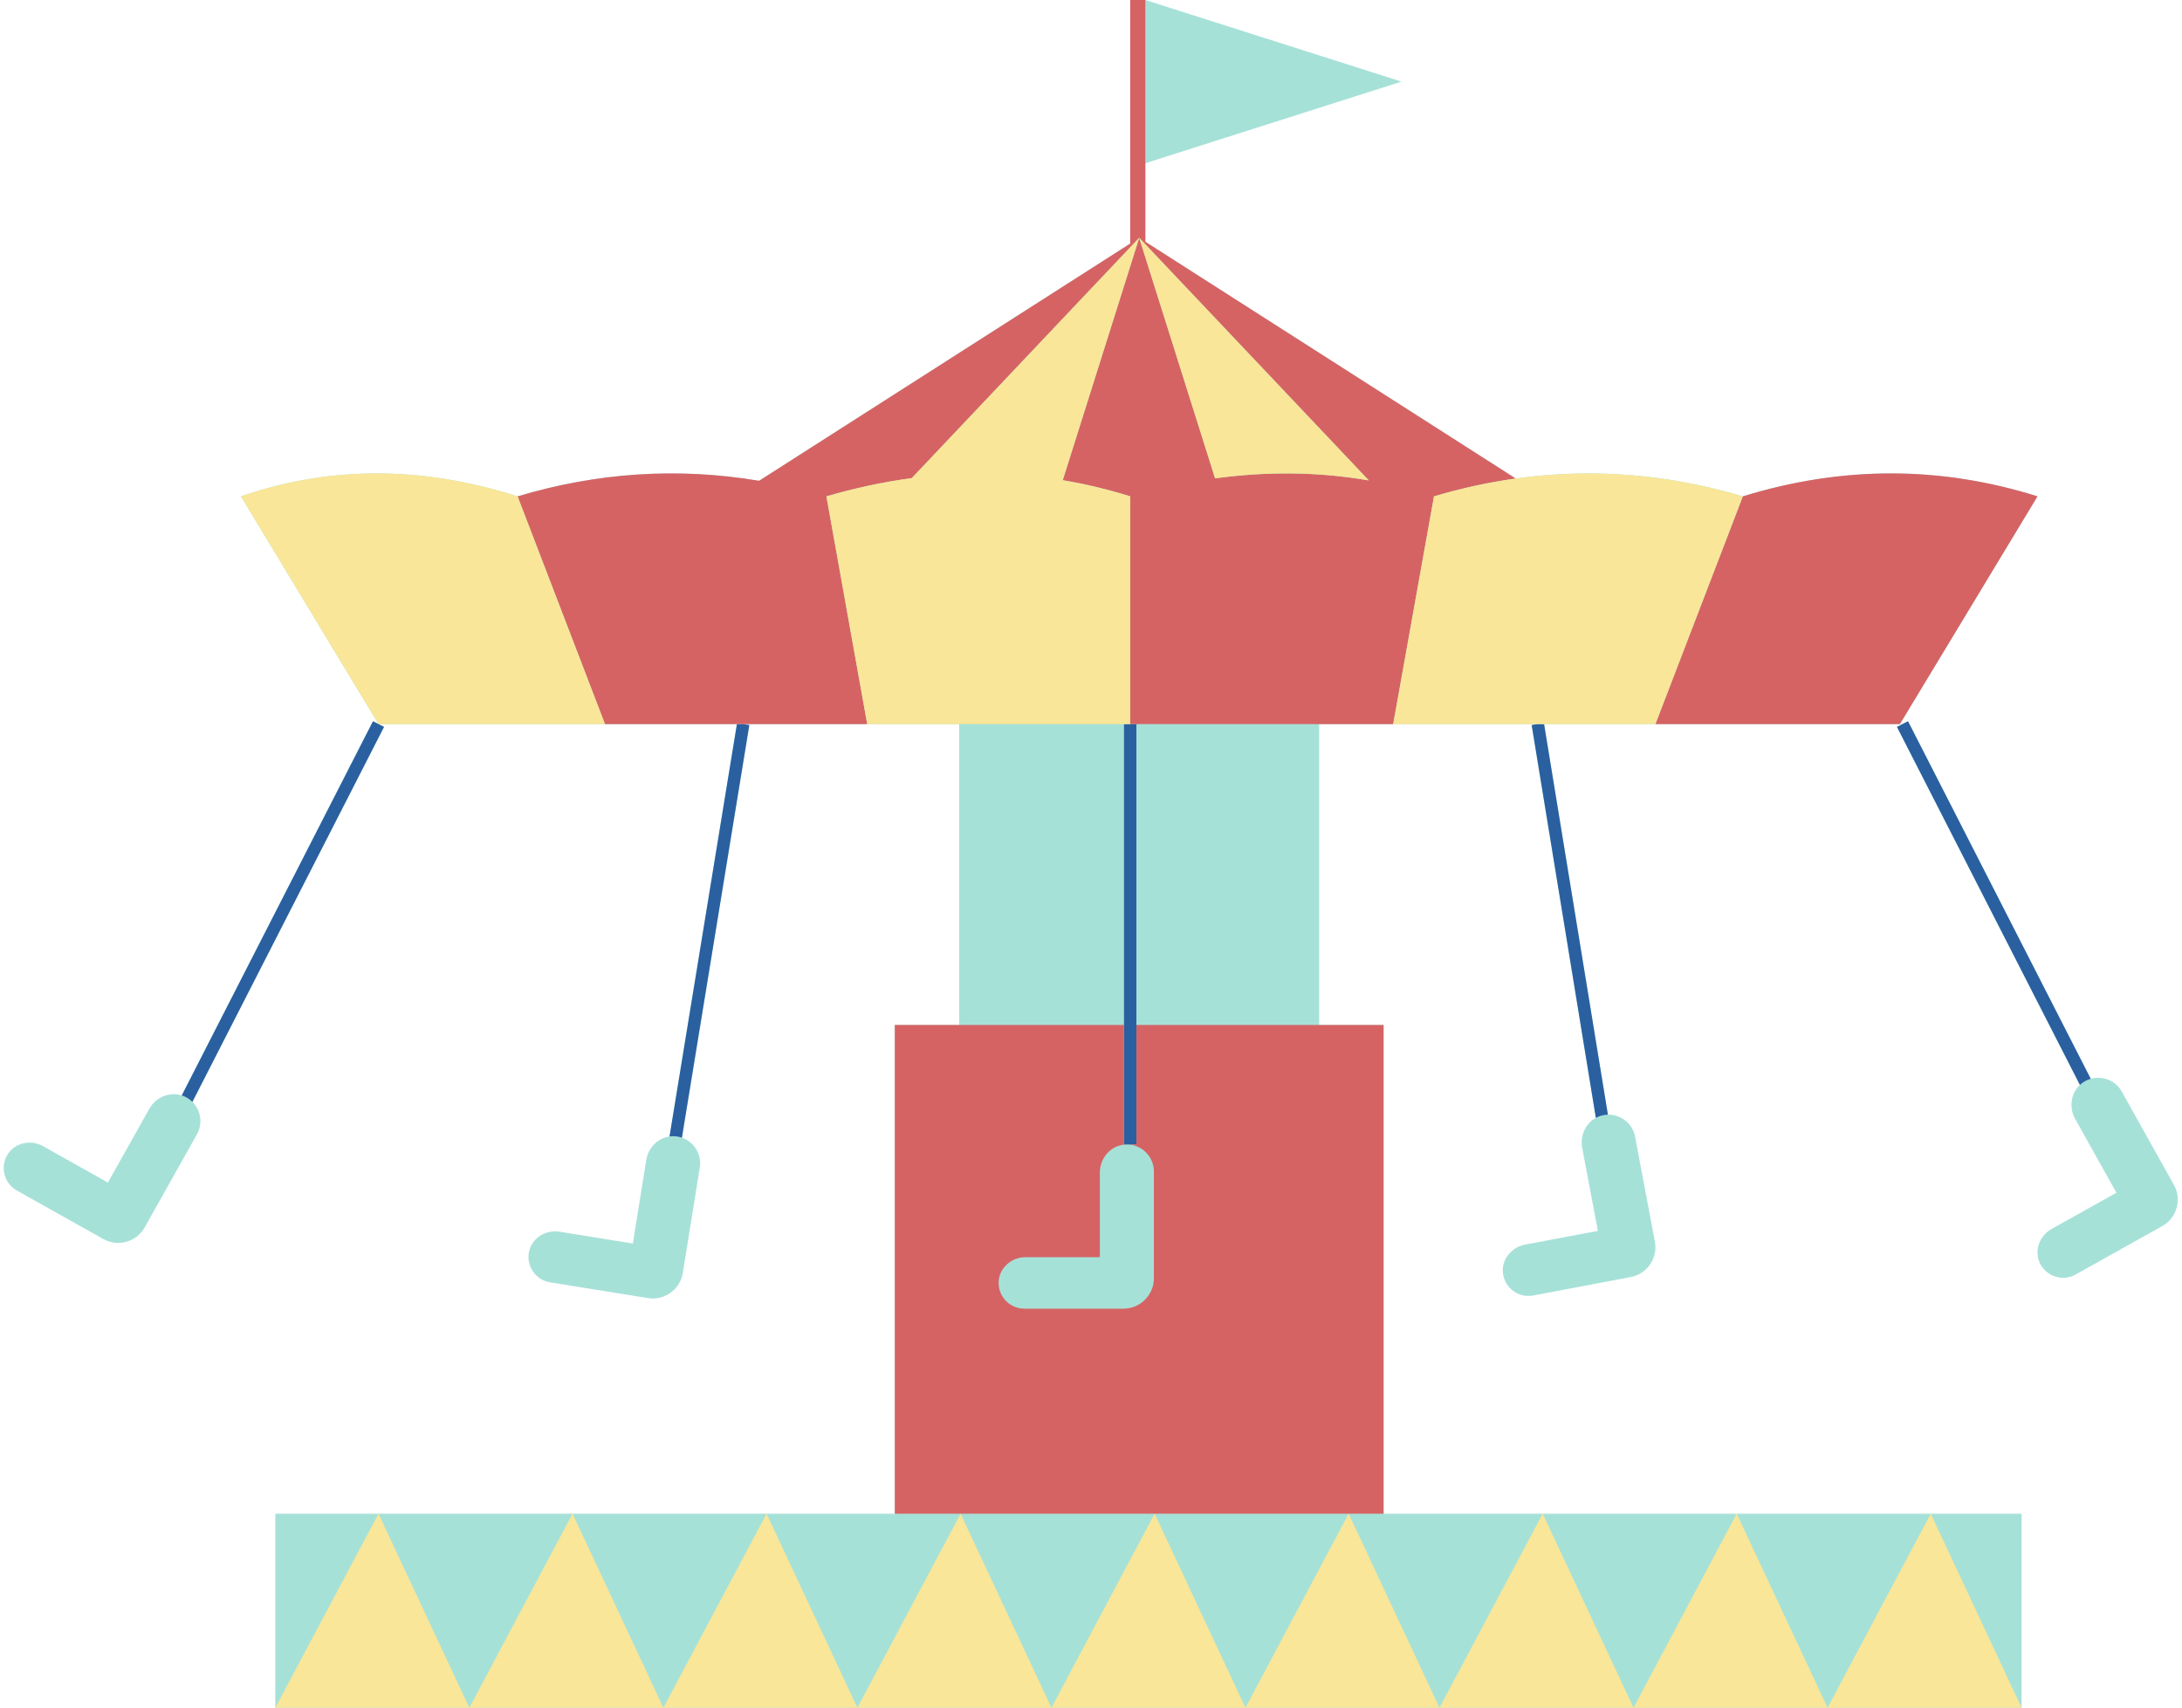
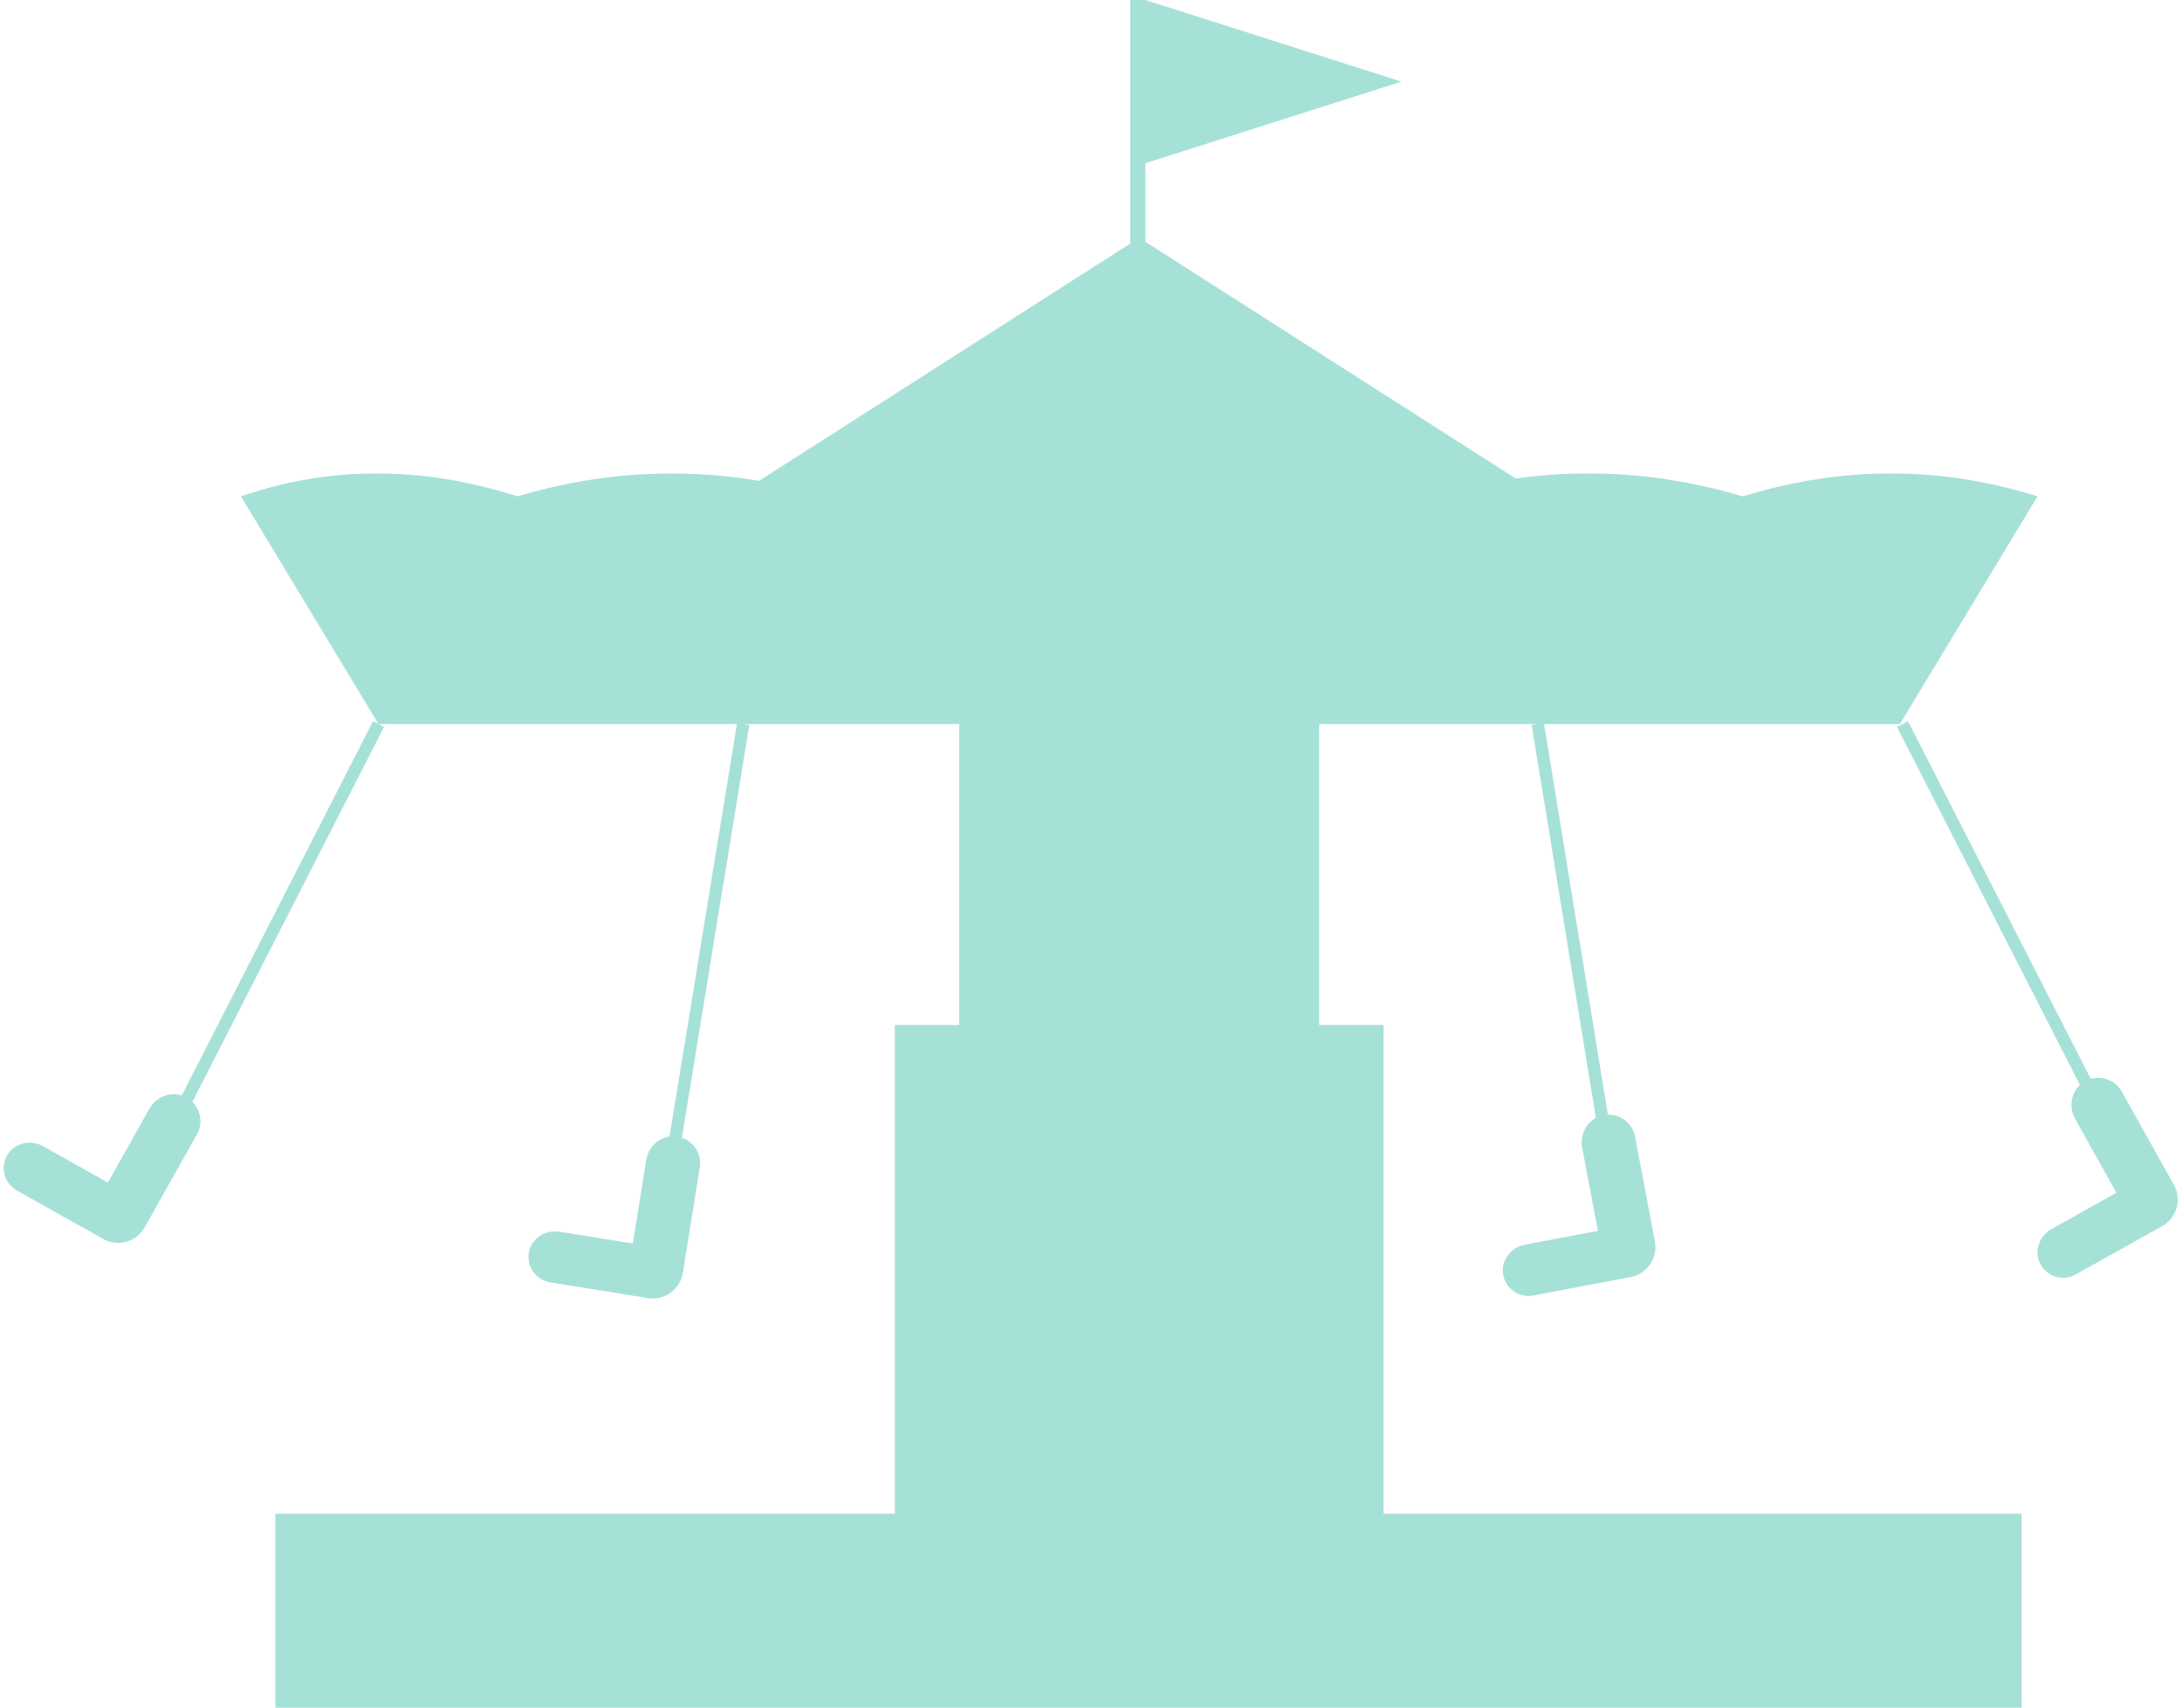
<svg xmlns="http://www.w3.org/2000/svg" height="550.6" preserveAspectRatio="xMidYMid meet" version="1.0" viewBox="-1.2 0.0 703.5 550.6" width="703.5" zoomAndPan="magnify">
  <g id="change1_1">
    <path d="M444.885,488.057h205.696v62.557h-62.557h-62.557h-62.557h-62.557h-62.557h-62.557h-62.557h-62.557H87.566 v-62.557h199.733V330.471h20.768v-97.011h-69.652l1.973,0.322l-21.735,133.03c3.933,1.351,6.446,5.366,5.764,9.612l-4.385,27.273 l-1.078,6.707c-0.86,5.349-5.893,8.987-11.242,8.128l-7.516-1.208l-24.027-3.863c-4.598-0.739-7.703-5.123-6.84-9.729 c0.841-4.488,5.348-7.326,9.856-6.601l23.609,3.796c0.021,0.003,0.042-0.011,0.045-0.033l4.326-26.905 c0.631-3.926,3.726-7.023,7.501-7.565l21.724-132.963h-17.522h-98.031l-44.359-73.422c6.08-2.097,12.247-3.762,18.505-4.977 c2.682-0.521,5.381-0.959,8.096-1.313c0.905-0.118,1.812-0.227,2.721-0.326c4.545-0.497,9.138-0.76,13.779-0.781 c14.852-0.07,30.203,2.327,46.096,7.398c25.5-7.637,51.446-9.452,77.871-5.019l119.645-76.483V0h4.88l82.586,26.314l-82.586,26.314 v25.316l119.423,76.341c3.764-0.526,7.522-0.932,11.275-1.204c10.306-0.748,20.572-0.539,30.798,0.6 c1.129,0.126,2.258,0.26,3.387,0.409c9.283,1.221,18.534,3.209,27.753,5.949v0h0c32.27-9.938,63.928-9.79,95.003,0l-44.359,73.422 h-97.93h-16.792l20.576,125.94c4.189-0.101,7.956,2.836,8.759,7.087l5.129,27.143l1.261,6.675c1.006,5.323-2.494,10.454-7.817,11.46 l-7.48,1.413l-23.913,4.518c-4.576,0.865-8.985-2.206-9.736-6.831c-0.732-4.507,2.545-8.706,7.031-9.553l23.496-4.44 c0.021-0.004,0.035-0.025,0.031-0.046l-5.059-26.776c-0.733-3.878,1.094-7.81,4.413-9.619l-20.692-126.648l1.973-0.322h-70.483 v97.011h20.768V488.057z M122.616,234.371l-3.562-1.82l-61.652,120.64c-3.951-1.27-8.371,0.578-10.459,4.298l-13.338,23.763 c-0.011,0.019-0.035,0.026-0.054,0.015l-20.852-11.704c-3.982-2.235-9.191-1.125-11.527,2.798 c-2.398,4.026-0.995,9.212,3.066,11.491l21.222,11.911l6.638,3.726c4.724,2.651,10.703,0.971,13.355-3.753l3.325-5.924l13.52-24.089 c1.962-3.496,1.249-7.762-1.47-10.451L122.616,234.371z M699.678,381.994l-3.314-5.93l-13.477-24.113 c-2.014-3.604-6.207-5.212-10.01-4.115l-58.916-115.286l-3.562,1.82l58.99,115.432c-2.933,2.737-3.571,7.317-1.546,10.94 l13.295,23.787c0.011,0.019,0.004,0.043-0.015,0.054l-20.873,11.666c-3.986,2.228-5.76,7.249-3.636,11.291 c2.18,4.148,7.335,5.661,11.4,3.389l21.243-11.873l6.645-3.714C700.63,392.699,702.321,386.723,699.678,381.994z" fill="#a6e1d8" />
  </g>
  <g>
    <g id="change2_1">
-       <path d="M363.189,233.461h2v97.011v38.533h-4v-38.533v-97.011H363.189z M57.403,353.191 c0.365,0.117,0.727,0.251,1.081,0.423c0.898,0.434,1.68,1.002,2.346,1.661l61.786-120.903l-3.562-1.82L57.403,353.191z M236.388,233.461l-21.724,132.963c0.649-0.093,1.315-0.12,1.995-0.052c0.698,0.069,1.362,0.224,1.994,0.441l21.735-133.03 l-1.973-0.322H236.388z M613.961,232.551l-3.562,1.82l58.99,115.432c0.36-0.336,0.749-0.65,1.178-0.925 c0.737-0.473,1.516-0.812,2.31-1.041L613.961,232.551z M494.6,233.461l-1.973,0.322l20.692,126.648 c0.6-0.327,1.243-0.593,1.935-0.768c0.654-0.165,1.306-0.247,1.95-0.263l-20.576-125.94H494.6z" fill="#2a60a0" />
-     </g>
+       </g>
    <g id="change3_1">
-       <path d="M365.189,330.471v38.533h-4v-38.533h-53.122h-20.768v157.586h21.208h62.557h62.557h11.263V330.471h-20.768 H365.189z M370.824,405.338v6.793c0,5.417-4.392,9.809-9.809,9.809h-7.612h-24.336c-4.657,0-8.419-3.836-8.298-8.52 c0.118-4.564,4.117-8.082,8.683-8.082h23.912c0.022,0,0.039-0.018,0.039-0.039v-27.25c0-4.66,3.515-8.745,8.166-9.028 c5.058-0.308,9.255,3.703,9.255,8.694V405.338z M366.092,76.681l-2.903,1.856V0h4.88v52.629v25.316L366.092,76.681z M366.092,76.681l121.4,77.605c-8.757,1.225-17.543,3.133-26.36,5.753l-13.151,73.422v0h-23.864h-8.649h-50.278h-2l0,0l0-73.422 c-7.177-2.249-14.427-3.983-21.751-5.209L366.092,76.681l24.464,77.549c16.749-2.285,33.275-2.137,49.556,0.663L366.092,76.681z M243.544,155.019l122.548-78.338l-73.326,77.477c-9.067,1.219-18.239,3.172-27.52,5.88l13.151,73.422v0h-39.983h-2.027h-17.522 h-25.012v0l-28.181-73.422h0C191.174,152.401,217.12,150.587,243.544,155.019C243.544,155.019,243.544,155.019,243.544,155.019z M655.707,160.039l-44.359,73.422h-78.824v0l28.181-73.422h0C592.975,150.101,624.633,150.249,655.707,160.039z" fill="#d66364" />
-     </g>
+       </g>
    <g id="change4_1">
-       <path d="M243.544,155.019C243.544,155.019,243.544,155.019,243.544,155.019l119.645-76.483l2.903-1.856l1.977,1.264 l119.423,76.341c24.632-3.445,49.032-1.432,73.213,5.753l-28.181,73.422v0h-19.105h-16.792H494.6h-46.619v0l13.151-73.422 c8.816-2.62,17.602-4.528,26.36-5.753l-121.4-77.605L243.544,155.019z M440.113,154.893l-74.021-78.212l24.464,77.549 C407.306,151.945,423.831,152.093,440.113,154.893z M87.566,550.615h62.557l-29.288-62.557L87.566,550.615z M150.123,550.615 h62.557l-29.288-62.557L150.123,550.615z M212.681,550.615h62.557l-29.288-62.557L212.681,550.615z M275.238,550.615h62.557 l-29.288-62.557L275.238,550.615z M337.795,550.615h62.557l-29.288-62.557L337.795,550.615z M400.352,550.615h62.557 l-29.288-62.557L400.352,550.615z M462.909,550.615h62.557l-29.288-62.557L462.909,550.615z M525.467,550.615h62.557 l-29.288-62.557L525.467,550.615z M621.293,488.057l-33.269,62.557h62.557L621.293,488.057z M265.246,160.039l13.151,73.422v0 h29.67h8.75h44.372h2l0,0l0-73.422c-7.177-2.249-14.427-3.983-21.751-5.209l24.654-78.149l-73.326,77.477 C283.699,155.378,274.527,157.331,265.246,160.039z M193.854,233.461L193.854,233.461l-28.181-73.422 c-31.785-10.142-61.404-9.586-89.197,0l44.359,73.422H193.854z" fill="#f9e698" />
-     </g>
+       </g>
  </g>
</svg>